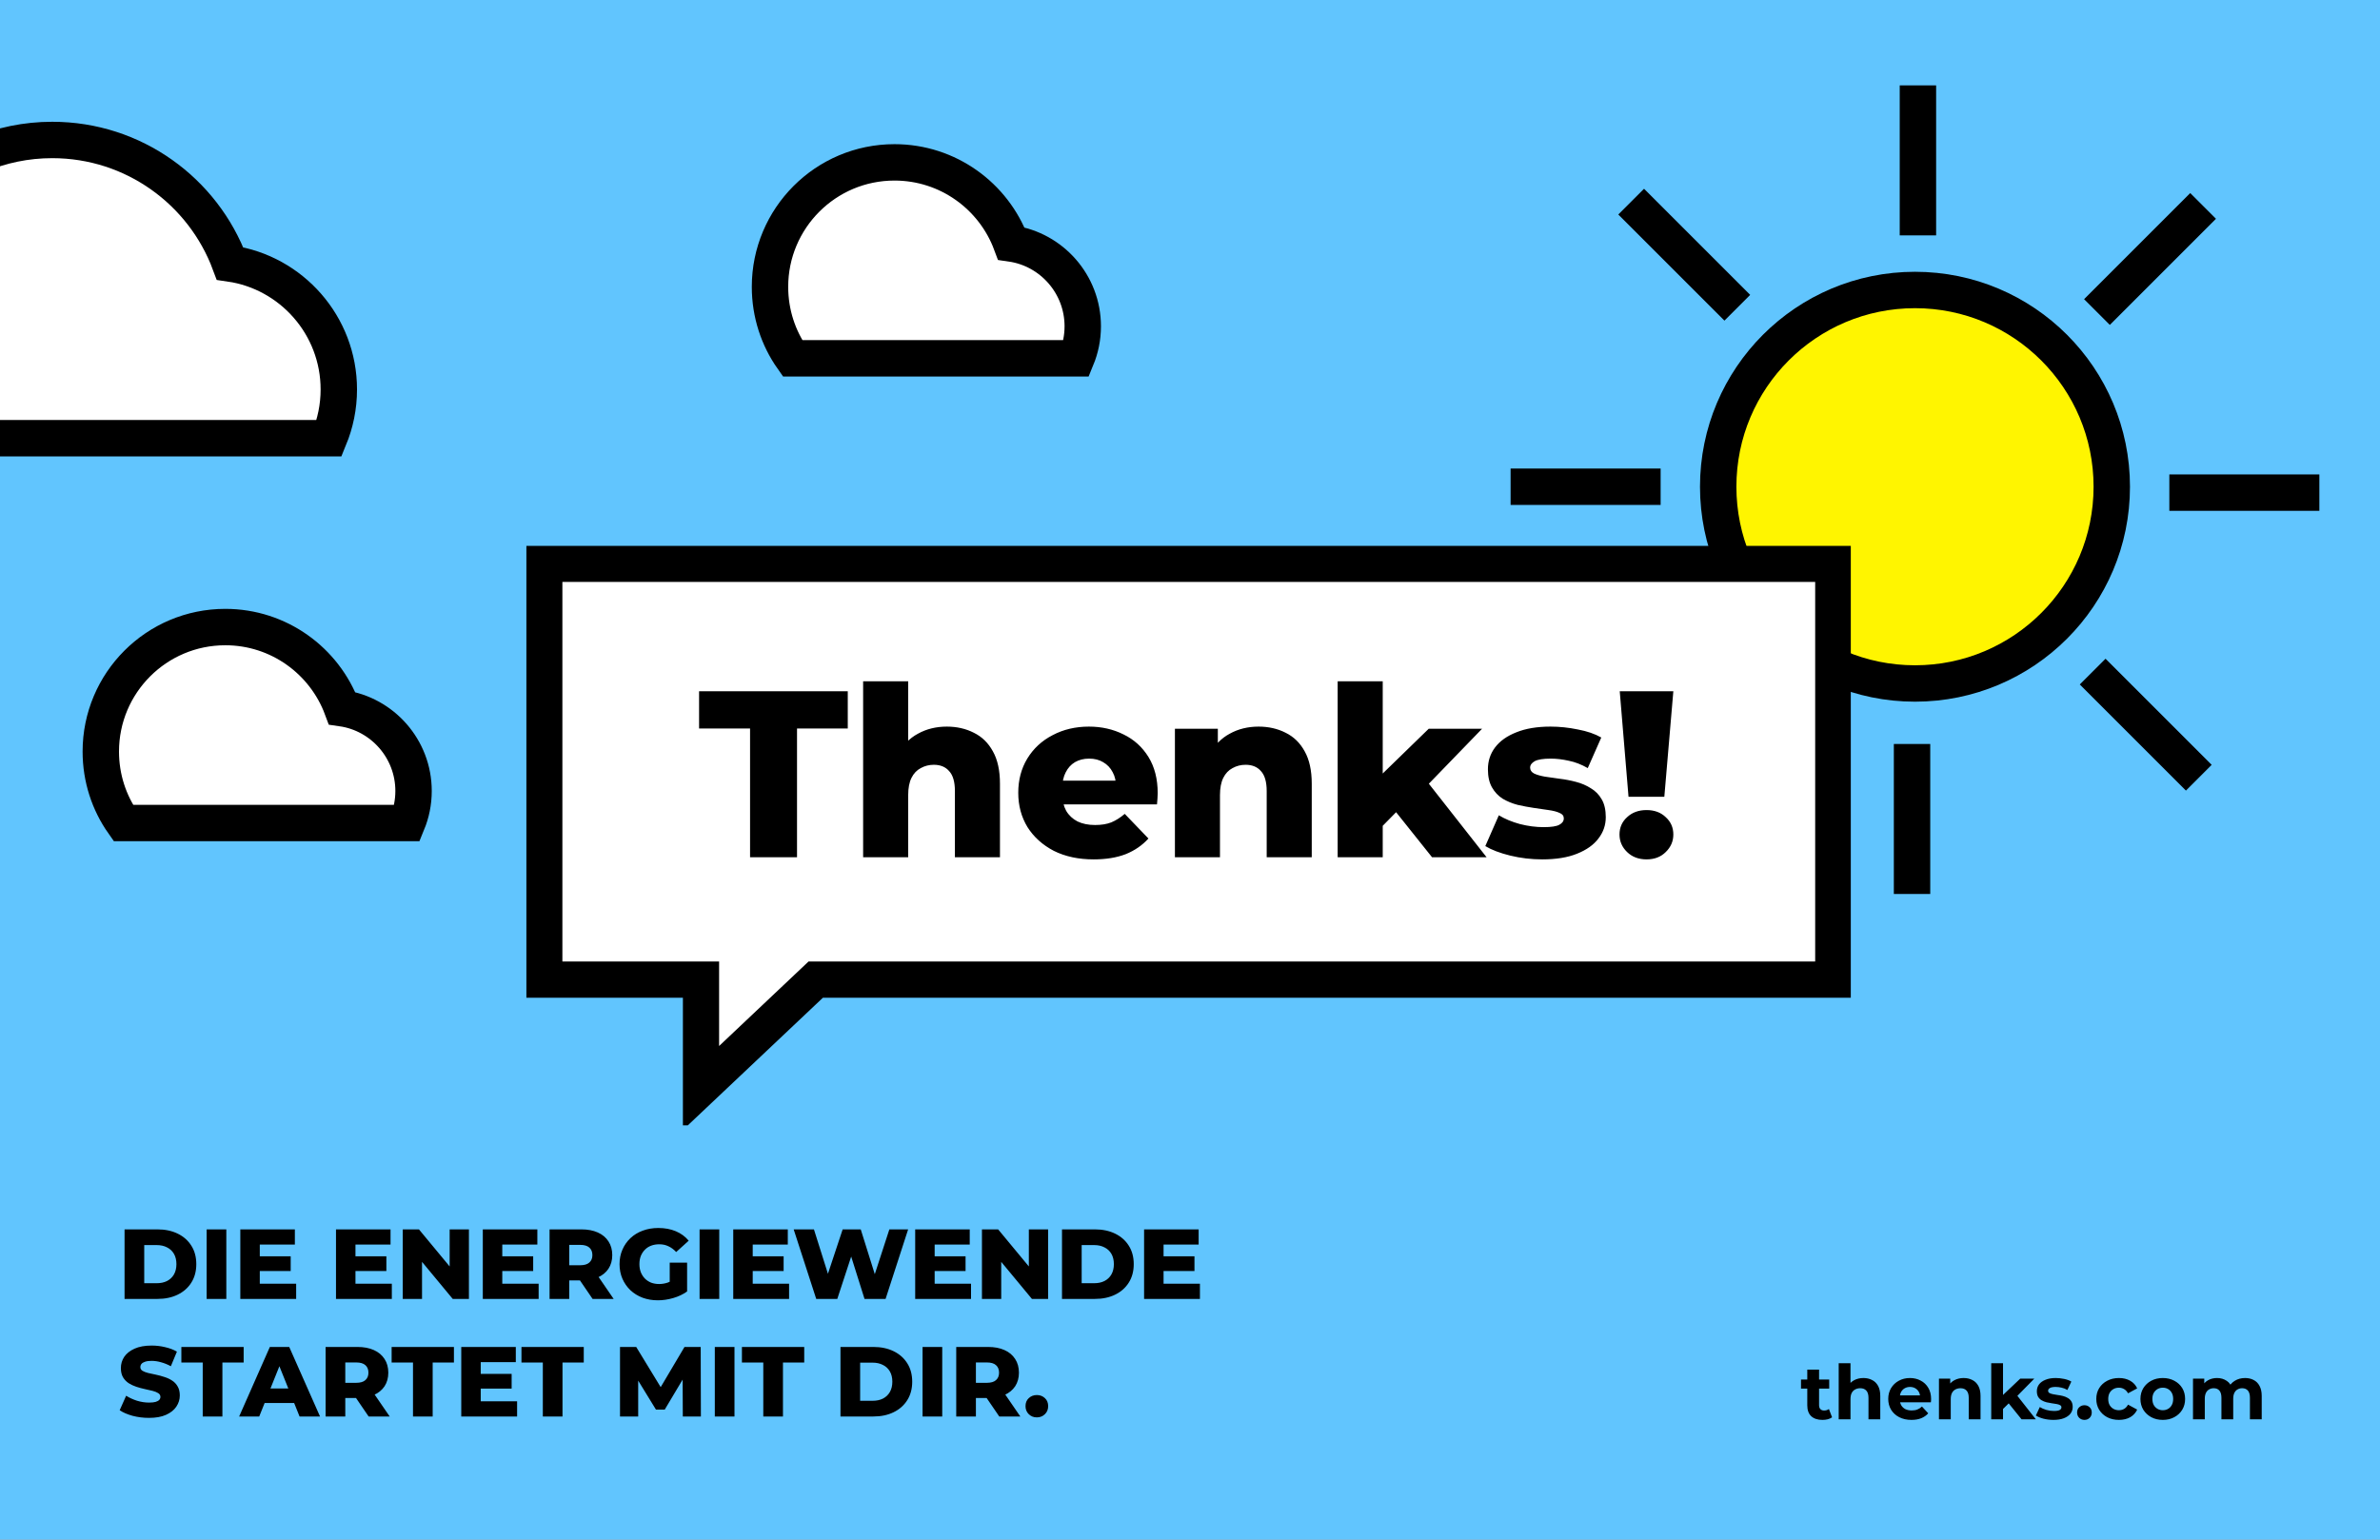
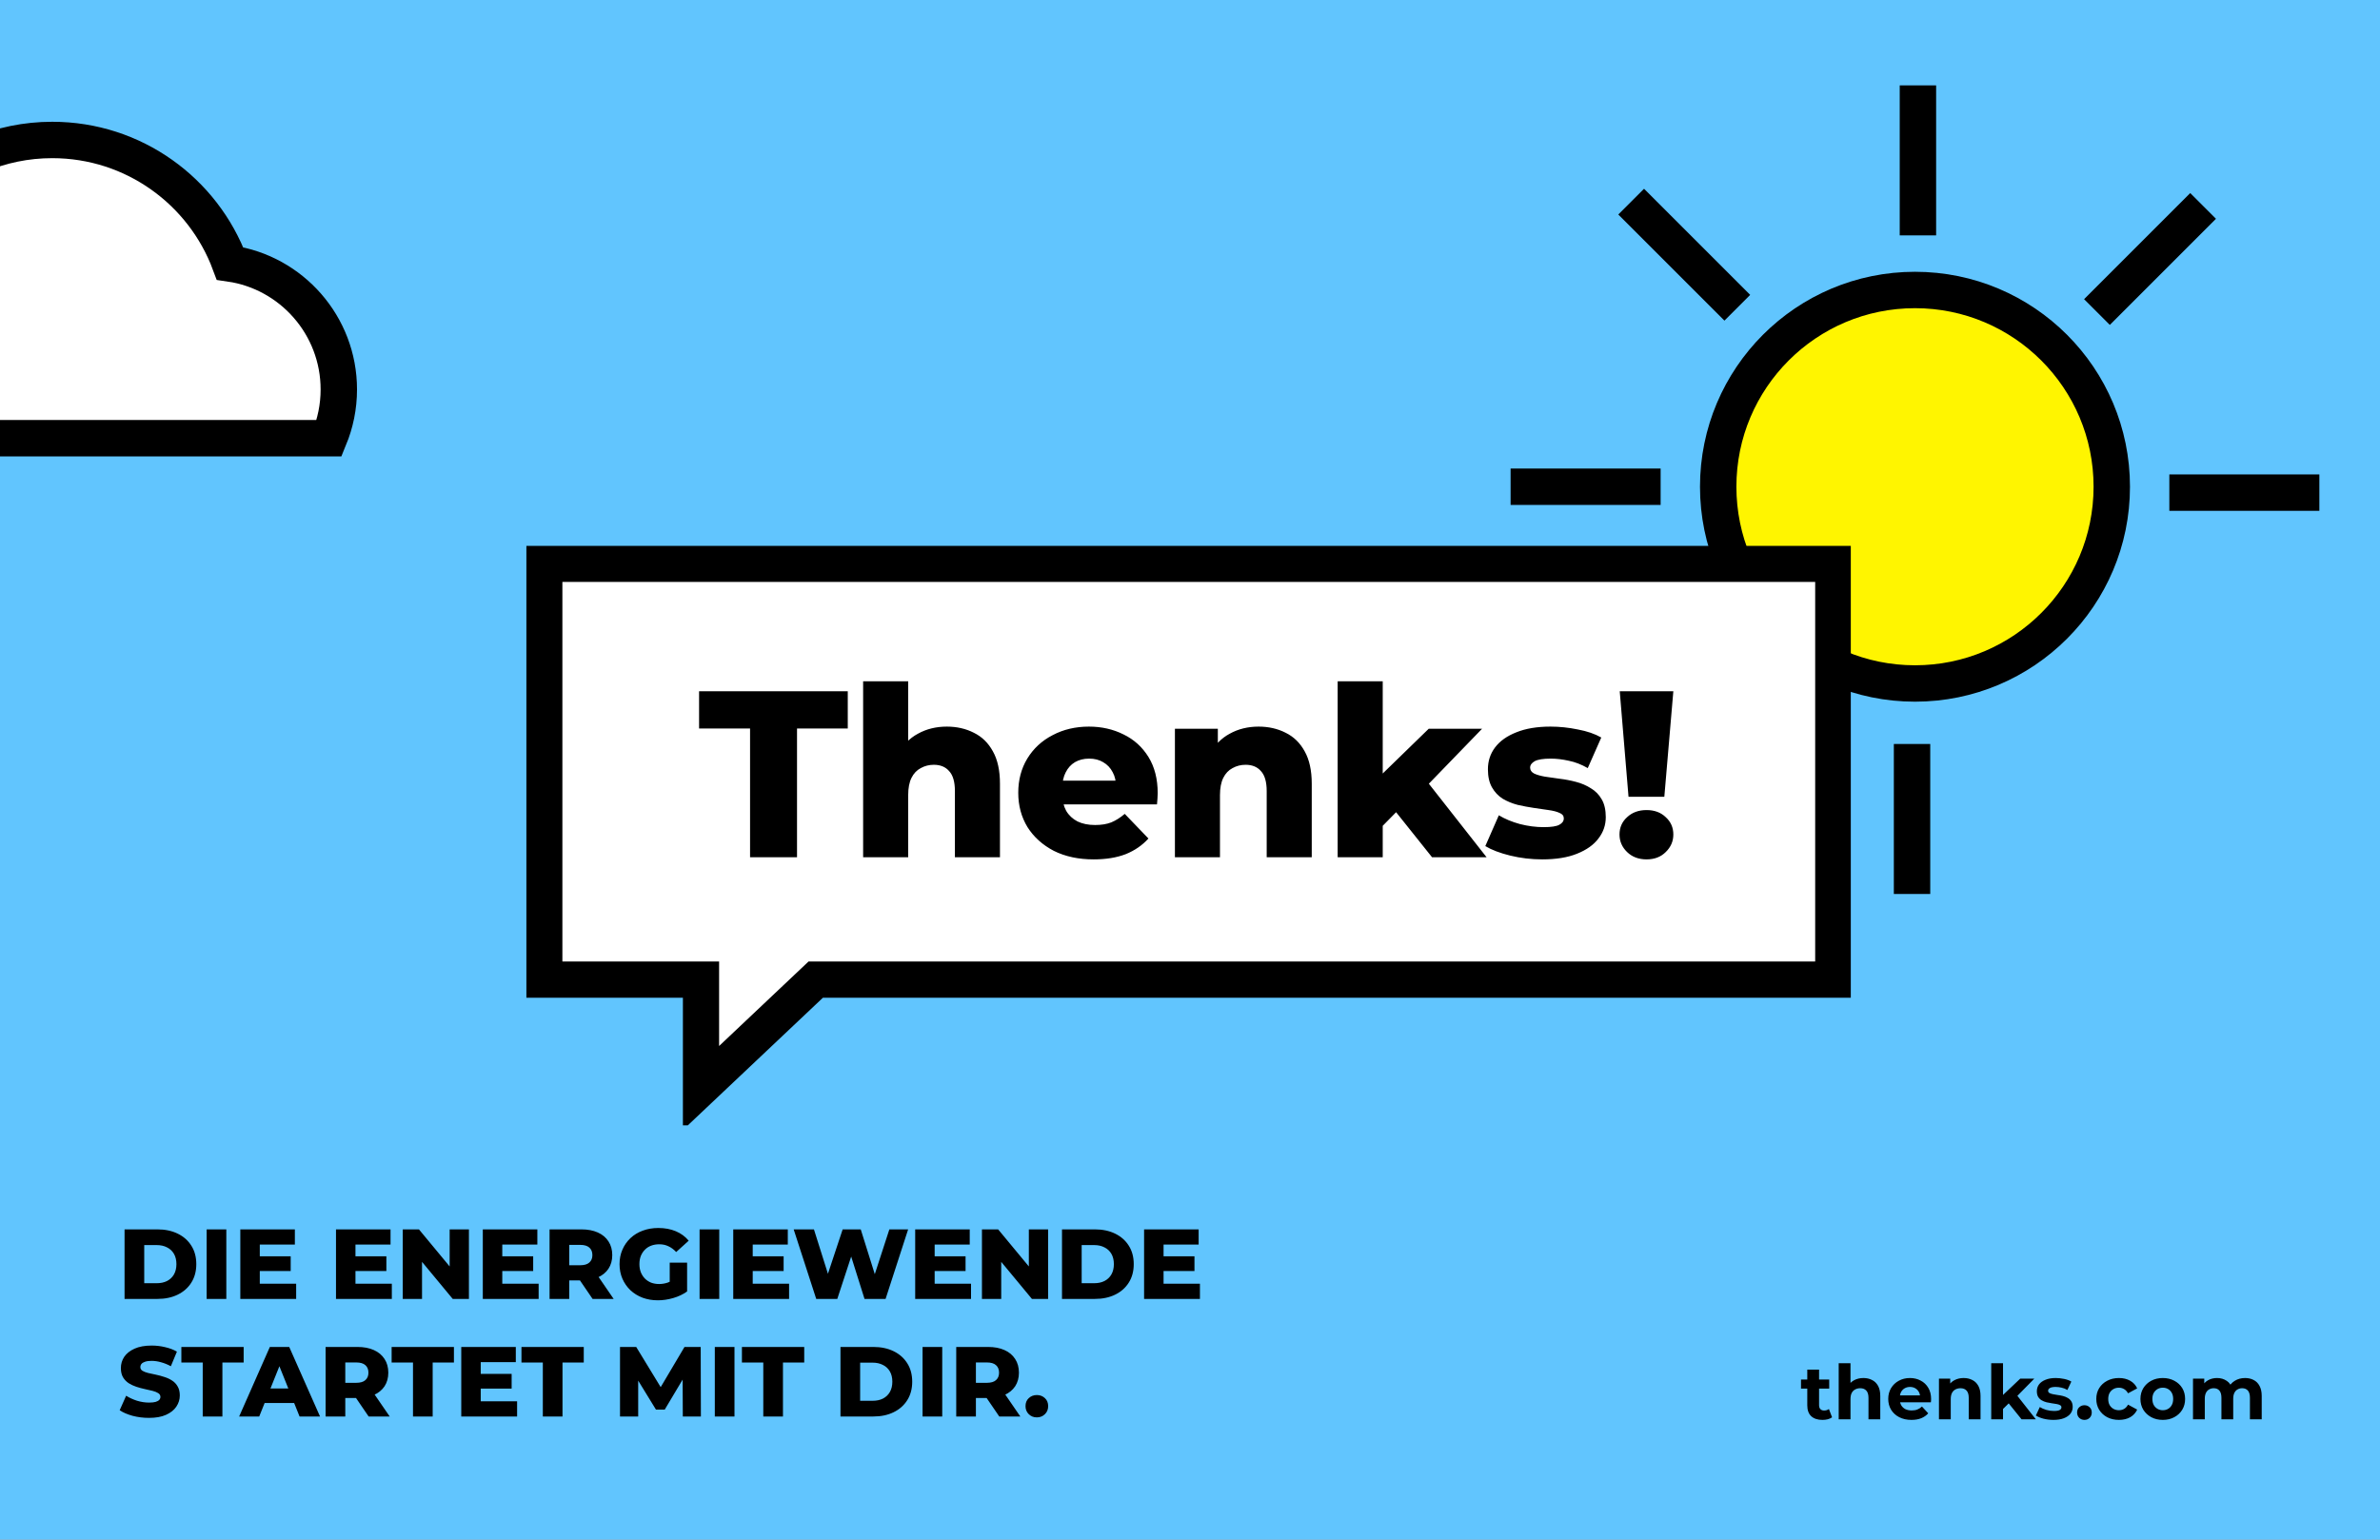
<svg xmlns="http://www.w3.org/2000/svg" width="850" height="550" viewBox="0 0 850 550" fill="none">
  <rect x="0" y="0" width="850" height="550" fill="#808080" stroke="none" />
  <g clip-path="url(#clip0_1296_1205)">
    <rect width="850" height="550" transform="translate(850 550) rotate(-180)" fill="#61C5FE" />
    <path d="M121.004 139.118C121.004 145.34 119.759 151.179 117.558 156.54H-36.747C-44.501 145.531 -49 132.13 -49 117.676C-49 80.344 -18.752 50 18.676 50C47.776 50 72.568 68.379 82.14 94.128C104.061 97.287 121.004 116.24 121.004 139.118Z" fill="white" stroke="black" stroke-width="13" stroke-miterlimit="10" />
-     <path d="M147.698 282.553C147.698 286.642 146.88 290.478 145.434 294H44.05C38.956 286.767 36 277.962 36 268.465C36 243.937 55.874 224 80.465 224C99.585 224 115.874 236.075 122.164 252.994C136.566 255.069 147.698 267.522 147.698 282.553Z" fill="white" stroke="black" stroke-width="13" stroke-miterlimit="10" />
-     <path d="M386.698 116.553C386.698 120.642 385.88 124.478 384.434 128H283.05C277.956 120.767 275 111.962 275 102.465C275 77.937 294.874 58 319.465 58C338.585 58 354.874 70.076 361.164 86.994C375.566 89.069 386.698 101.522 386.698 116.553Z" fill="white" stroke="black" stroke-width="13" stroke-miterlimit="10" />
    <path d="M682.872 312.848L682.872 272.266" stroke="black" stroke-width="13" stroke-miterlimit="10" stroke-linecap="square" />
-     <path d="M780.69 273.219L751.976 244.505" stroke="black" stroke-width="13" stroke-miterlimit="10" stroke-linecap="square" />
    <path d="M821.845 175.977L781.263 175.977" stroke="black" stroke-width="13" stroke-miterlimit="10" stroke-linecap="square" />
    <path d="M782.222 78.158L753.508 106.872" stroke="black" stroke-width="13" stroke-miterlimit="10" stroke-linecap="square" />
    <path d="M684.974 37L684.974 77.582" stroke="black" stroke-width="13" stroke-miterlimit="10" stroke-linecap="square" />
    <path d="M587.158 76.626L615.872 105.34" stroke="black" stroke-width="13" stroke-miterlimit="10" stroke-linecap="square" />
    <path d="M546 173.872L586.583 173.872" stroke="black" stroke-width="13" stroke-miterlimit="10" stroke-linecap="square" />
    <path d="M585.625 271.688L614.339 242.974" stroke="black" stroke-width="13" stroke-miterlimit="10" stroke-linecap="square" />
    <circle cx="683.923" cy="173.87" r="70.283" transform="rotate(-180 683.923 173.87)" fill="#FFF500" stroke="black" stroke-width="13" stroke-linecap="square" />
    <g clip-path="url(#clip1_1296_1205)">
      <path d="M194.389 201.411V349.937H250.357V388.656L291.332 349.937H654.743V201.411H194.389Z" fill="white" stroke="black" stroke-width="12.929" stroke-miterlimit="10" />
      <path d="M267.88 306.228V260.238H249.67V246.94H302.775V260.238H284.65V306.228H267.88ZM338.158 259.56C341.715 259.56 344.934 260.294 347.813 261.762C350.693 263.174 352.952 265.376 354.589 268.369C356.283 271.361 357.13 275.229 357.13 279.972V306.228H341.038V282.598C341.038 279.323 340.36 276.951 339.005 275.483C337.706 273.959 335.871 273.196 333.5 273.196C331.806 273.196 330.253 273.592 328.841 274.382C327.43 275.116 326.329 276.274 325.538 277.855C324.748 279.436 324.352 281.497 324.352 284.038V306.228H308.26V243.383H324.352V273.366L320.626 269.554C322.376 266.223 324.776 263.739 327.825 262.101C330.874 260.407 334.318 259.56 338.158 259.56ZM390.596 306.99C385.175 306.99 380.432 305.974 376.367 303.941C372.358 301.852 369.224 299.029 366.965 295.472C364.763 291.858 363.662 287.764 363.662 283.191C363.662 278.617 364.735 274.551 366.881 270.994C369.083 267.381 372.104 264.586 375.943 262.609C379.783 260.577 384.102 259.56 388.902 259.56C393.419 259.56 397.541 260.492 401.267 262.355C404.994 264.162 407.959 266.844 410.161 270.401C412.363 273.959 413.464 278.278 413.464 283.36C413.464 283.925 413.436 284.574 413.379 285.308C413.323 286.042 413.266 286.72 413.21 287.341H376.875V278.871H404.655L398.557 281.243C398.614 279.153 398.218 277.346 397.371 275.822C396.581 274.297 395.452 273.112 393.984 272.265C392.572 271.418 390.906 270.994 388.986 270.994C387.067 270.994 385.373 271.418 383.905 272.265C382.493 273.112 381.392 274.326 380.602 275.907C379.811 277.431 379.416 279.238 379.416 281.327V283.783C379.416 286.042 379.867 287.99 380.771 289.627C381.731 291.265 383.086 292.535 384.836 293.439C386.587 294.286 388.676 294.709 391.104 294.709C393.362 294.709 395.282 294.399 396.863 293.778C398.501 293.1 400.11 292.084 401.691 290.729L410.161 299.537C407.959 301.965 405.248 303.828 402.03 305.127C398.811 306.369 395 306.99 390.596 306.99ZM449.511 259.56C453.068 259.56 456.287 260.294 459.166 261.762C462.046 263.174 464.304 265.376 465.942 268.369C467.636 271.361 468.483 275.229 468.483 279.972V306.228H452.391V282.598C452.391 279.323 451.713 276.951 450.358 275.483C449.059 273.959 447.224 273.196 444.853 273.196C443.159 273.196 441.606 273.592 440.194 274.382C438.783 275.116 437.682 276.274 436.891 277.855C436.101 279.436 435.705 281.497 435.705 284.038V306.228H419.613V260.322H434.943V273.366L431.979 269.554C433.729 266.223 436.129 263.739 439.178 262.101C442.227 260.407 445.671 259.56 449.511 259.56ZM491.121 297.758L491.545 278.532L510.263 260.322H529.319L508.569 281.751L500.353 288.357L491.121 297.758ZM477.739 306.228V243.383H493.832V306.228H477.739ZM511.449 306.228L497.389 288.611L507.383 276.245L530.929 306.228H511.449ZM550.794 306.99C546.898 306.99 543.087 306.539 539.36 305.635C535.69 304.732 532.725 303.602 530.467 302.247L535.295 291.237C537.44 292.535 539.953 293.58 542.833 294.371C545.712 295.105 548.535 295.472 551.302 295.472C554.013 295.472 555.876 295.189 556.892 294.625C557.965 294.06 558.501 293.298 558.501 292.338C558.501 291.434 557.993 290.785 556.977 290.39C556.017 289.938 554.718 289.599 553.081 289.373C551.5 289.148 549.749 288.893 547.83 288.611C545.91 288.329 543.962 287.962 541.986 287.51C540.066 287.002 538.287 286.268 536.65 285.308C535.069 284.292 533.798 282.936 532.838 281.243C531.878 279.549 531.399 277.403 531.399 274.806C531.399 271.869 532.245 269.272 533.939 267.013C535.69 264.698 538.231 262.892 541.562 261.593C544.894 260.238 548.959 259.56 553.758 259.56C556.977 259.56 560.224 259.899 563.499 260.577C566.83 261.198 569.625 262.158 571.884 263.456L567.056 274.382C564.797 273.083 562.539 272.208 560.28 271.757C558.021 271.248 555.876 270.994 553.843 270.994C551.133 270.994 549.213 271.305 548.084 271.926C547.011 272.547 546.475 273.309 546.475 274.213C546.475 275.116 546.954 275.822 547.914 276.33C548.874 276.782 550.145 277.149 551.726 277.431C553.363 277.657 555.142 277.911 557.062 278.193C558.981 278.419 560.901 278.786 562.821 279.295C564.797 279.803 566.576 280.565 568.157 281.581C569.794 282.541 571.093 283.868 572.053 285.562C573.013 287.2 573.493 289.317 573.493 291.914C573.493 294.738 572.618 297.278 570.867 299.537C569.173 301.796 566.632 303.602 563.244 304.958C559.913 306.313 555.763 306.99 550.794 306.99ZM581.613 284.63L578.479 246.94H597.621L594.402 284.63H581.613ZM588.05 306.99C585.227 306.99 582.912 306.115 581.105 304.365C579.298 302.614 578.395 300.525 578.395 298.097C578.395 295.613 579.298 293.552 581.105 291.914C582.912 290.22 585.227 289.373 588.05 289.373C590.873 289.373 593.16 290.22 594.91 291.914C596.717 293.552 597.621 295.613 597.621 298.097C597.621 300.525 596.717 302.614 594.91 304.365C593.16 306.115 590.873 306.99 588.05 306.99Z" fill="black" />
    </g>
    <path d="M44.484 464V439.159H56.23C58.974 439.159 61.388 439.668 63.469 440.685C65.551 441.703 67.172 443.134 68.331 444.979C69.514 446.824 70.106 449.025 70.106 451.58C70.106 454.111 69.514 456.311 68.331 458.18C67.172 460.025 65.551 461.457 63.469 462.474C61.388 463.491 58.974 464 56.23 464H44.484ZM51.51 458.393H55.946C57.366 458.393 58.596 458.133 59.637 457.612C60.702 457.068 61.529 456.288 62.121 455.27C62.712 454.229 63.008 452.999 63.008 451.58C63.008 450.137 62.712 448.906 62.121 447.889C61.529 446.872 60.702 446.103 59.637 445.582C58.596 445.038 57.366 444.766 55.946 444.766H51.51V458.393ZM73.802 464V439.159H80.829V464H73.802ZM92.286 448.776H103.819V454.028H92.286V448.776ZM92.783 458.571H105.771V464H85.828V439.159H105.31V444.589H92.783V458.571ZM126.456 448.776H137.989V454.028H126.456V448.776ZM126.953 458.571H139.941V464H119.997V439.159H139.479V444.589H126.953V458.571ZM143.84 464V439.159H149.624L163.322 455.696H160.59V439.159H167.474V464H161.69L147.992 447.463H150.724V464H143.84ZM178.889 448.776H190.422V454.028H178.889V448.776ZM179.386 458.571H192.374V464H172.43V439.159H191.912V444.589H179.386V458.571ZM196.273 464V439.159H207.629C209.9 439.159 211.852 439.526 213.484 440.259C215.14 440.993 216.417 442.057 217.316 443.453C218.215 444.825 218.665 446.458 218.665 448.35C218.665 450.219 218.215 451.84 217.316 453.212C216.417 454.561 215.14 455.601 213.484 456.335C211.852 457.045 209.9 457.399 207.629 457.399H200.176L203.299 454.454V464H196.273ZM211.639 464L205.464 454.951H212.952L219.162 464H211.639ZM203.299 455.199L200.176 451.97H207.203C208.67 451.97 209.758 451.651 210.468 451.012C211.201 450.373 211.568 449.486 211.568 448.35C211.568 447.191 211.201 446.292 210.468 445.653C209.758 445.015 208.67 444.695 207.203 444.695H200.176L203.299 441.466V455.199ZM234.962 464.497C232.998 464.497 231.176 464.189 229.497 463.574C227.817 462.935 226.362 462.036 225.132 460.877C223.925 459.718 222.979 458.358 222.293 456.796C221.607 455.211 221.264 453.472 221.264 451.58C221.264 449.687 221.607 447.96 222.293 446.399C222.979 444.814 223.937 443.441 225.167 442.282C226.398 441.123 227.853 440.236 229.532 439.621C231.236 438.982 233.093 438.662 235.104 438.662C237.446 438.662 239.539 439.053 241.385 439.834C243.23 440.614 244.756 441.738 245.963 443.205L241.491 447.25C240.64 446.328 239.717 445.642 238.723 445.192C237.753 444.719 236.665 444.482 235.458 444.482C234.394 444.482 233.424 444.648 232.549 444.979C231.673 445.31 230.928 445.795 230.313 446.434C229.698 447.049 229.213 447.794 228.858 448.67C228.527 449.521 228.361 450.491 228.361 451.58C228.361 452.621 228.527 453.579 228.858 454.454C229.213 455.329 229.698 456.086 230.313 456.725C230.928 457.34 231.661 457.825 232.513 458.18C233.388 458.511 234.347 458.677 235.388 458.677C236.428 458.677 237.446 458.511 238.439 458.18C239.433 457.825 240.438 457.234 241.456 456.406L245.395 461.338C243.975 462.356 242.331 463.136 240.462 463.681C238.593 464.225 236.76 464.497 234.962 464.497ZM239.185 460.416V451.047H245.395V461.338L239.185 460.416ZM249.849 464V439.159H256.876V464H249.849ZM268.333 448.776H279.866V454.028H268.333V448.776ZM268.83 458.571H281.818V464H261.875V439.159H281.357V444.589H268.83V458.571ZM291.51 464L283.455 439.159H290.694L297.472 460.664H293.817L300.949 439.159H307.408L314.151 460.664H310.637L317.628 439.159H324.335L316.28 464H308.757L303.008 445.724H305.03L299.033 464H291.51ZM333.311 448.776H344.845V454.028H333.311V448.776ZM333.808 458.571H346.796V464H326.853V439.159H346.335V444.589H333.808V458.571ZM350.695 464V439.159H356.48L370.178 455.696H367.445V439.159H374.33V464H368.545L354.847 447.463H357.58V464H350.695ZM379.286 464V439.159H391.032C393.776 439.159 396.189 439.668 398.271 440.685C400.353 441.703 401.974 443.134 403.133 444.979C404.316 446.824 404.907 449.025 404.907 451.58C404.907 454.111 404.316 456.311 403.133 458.18C401.974 460.025 400.353 461.457 398.271 462.474C396.189 463.491 393.776 464 391.032 464H379.286ZM386.312 458.393H390.748C392.167 458.393 393.398 458.133 394.439 457.612C395.503 457.068 396.331 456.288 396.923 455.27C397.514 454.229 397.81 452.999 397.81 451.58C397.81 450.137 397.514 448.906 396.923 447.889C396.331 446.872 395.503 446.103 394.439 445.582C393.398 445.038 392.167 444.766 390.748 444.766H386.312V458.393ZM415.062 448.776H426.596V454.028H415.062V448.776ZM415.559 458.571H428.547V464H408.604V439.159H428.086V444.589H415.559V458.571ZM53.214 506.497C51.179 506.497 49.216 506.248 47.323 505.752C45.454 505.231 43.928 504.569 42.745 503.764L45.052 498.583C46.164 499.293 47.441 499.884 48.884 500.358C50.351 500.807 51.806 501.032 53.249 501.032C54.219 501.032 55 500.949 55.591 500.783C56.183 500.594 56.609 500.358 56.869 500.074C57.153 499.766 57.295 499.411 57.295 499.009C57.295 498.441 57.035 497.992 56.514 497.661C55.994 497.329 55.319 497.057 54.491 496.844C53.663 496.632 52.741 496.419 51.723 496.206C50.73 495.993 49.724 495.721 48.707 495.389C47.713 495.058 46.803 494.632 45.974 494.112C45.147 493.568 44.472 492.87 43.952 492.018C43.431 491.143 43.171 490.043 43.171 488.718C43.171 487.228 43.573 485.879 44.378 484.672C45.206 483.466 46.436 482.496 48.068 481.763C49.701 481.029 51.735 480.662 54.172 480.662C55.804 480.662 57.401 480.852 58.963 481.23C60.548 481.585 61.955 482.117 63.186 482.827L61.021 488.044C59.838 487.405 58.667 486.932 57.508 486.624C56.349 486.293 55.225 486.127 54.136 486.127C53.166 486.127 52.386 486.234 51.794 486.447C51.203 486.636 50.777 486.896 50.517 487.228C50.257 487.559 50.127 487.937 50.127 488.363C50.127 488.907 50.375 489.345 50.872 489.676C51.392 489.984 52.066 490.244 52.894 490.457C53.746 490.646 54.669 490.847 55.662 491.06C56.68 491.273 57.685 491.545 58.679 491.876C59.696 492.184 60.619 492.61 61.447 493.154C62.275 493.674 62.937 494.372 63.434 495.248C63.954 496.099 64.215 497.176 64.215 498.477C64.215 499.92 63.801 501.257 62.973 502.487C62.168 503.693 60.95 504.663 59.318 505.397C57.709 506.13 55.674 506.497 53.214 506.497ZM72.401 506V486.731H64.772V481.159H87.022V486.731H79.428V506H72.401ZM85.411 506L96.376 481.159H103.296L114.297 506H106.987L98.399 484.602H101.167L92.579 506H85.411ZM91.408 501.174L93.218 495.993H105.355L107.164 501.174H91.408ZM116.289 506V481.159H127.645C129.916 481.159 131.868 481.526 133.5 482.259C135.156 482.993 136.434 484.057 137.333 485.453C138.232 486.825 138.681 488.458 138.681 490.35C138.681 492.219 138.232 493.84 137.333 495.212C136.434 496.561 135.156 497.601 133.5 498.335C131.868 499.045 129.916 499.399 127.645 499.399H120.193L123.316 496.454V506H116.289ZM131.655 506L125.48 496.951H132.968L139.178 506H131.655ZM123.316 497.199L120.193 493.97H127.219C128.686 493.97 129.774 493.651 130.484 493.012C131.217 492.373 131.584 491.486 131.584 490.35C131.584 489.191 131.217 488.292 130.484 487.653C129.774 487.015 128.686 486.695 127.219 486.695H120.193L123.316 483.466V497.199ZM147.499 506V486.731H139.869V481.159H162.119V486.731H154.525V506H147.499ZM171.195 490.776H182.729V496.028H171.195V490.776ZM171.692 500.571H184.68V506H164.737V481.159H184.219V486.589H171.692V500.571ZM193.867 506V486.731H186.237V481.159H208.487V486.731H200.893V506H193.867ZM221.432 506V481.159H227.217L237.508 498.051H234.456L244.463 481.159H250.248L250.319 506H243.86L243.789 490.989H244.889L237.401 503.551H234.279L226.578 490.989H227.926V506H221.432ZM255.29 506V481.159H262.317V506H255.29ZM272.603 506V486.731H264.973V481.159H287.224V486.731H279.629V506H272.603ZM300.168 506V481.159H311.915C314.659 481.159 317.072 481.668 319.154 482.685C321.236 483.703 322.856 485.134 324.016 486.979C325.198 488.824 325.79 491.025 325.79 493.58C325.79 496.111 325.198 498.311 324.016 500.18C322.856 502.025 321.236 503.457 319.154 504.474C317.072 505.491 314.659 506 311.915 506H300.168ZM307.195 500.393H311.631C313.05 500.393 314.28 500.133 315.321 499.612C316.386 499.068 317.214 498.288 317.805 497.27C318.397 496.229 318.693 494.999 318.693 493.58C318.693 492.137 318.397 490.906 317.805 489.889C317.214 488.872 316.386 488.103 315.321 487.582C314.28 487.038 313.05 486.766 311.631 486.766H307.195V500.393ZM329.487 506V481.159H336.513V506H329.487ZM341.512 506V481.159H352.868C355.139 481.159 357.091 481.526 358.723 482.259C360.379 482.993 361.656 484.057 362.555 485.453C363.454 486.825 363.904 488.458 363.904 490.35C363.904 492.219 363.454 493.84 362.555 495.212C361.656 496.561 360.379 497.601 358.723 498.335C357.091 499.045 355.139 499.399 352.868 499.399H345.415L348.538 496.454V506H341.512ZM356.878 506L350.703 496.951H358.191L364.401 506H356.878ZM348.538 497.199L345.415 493.97H352.442C353.909 493.97 354.997 493.651 355.707 493.012C356.44 492.373 356.807 491.486 356.807 490.35C356.807 489.191 356.44 488.292 355.707 487.653C354.997 487.015 353.909 486.695 352.442 486.695H345.415L348.538 483.466V497.199ZM370.3 506.319C369.164 506.319 368.206 505.941 367.425 505.184C366.645 504.427 366.254 503.469 366.254 502.309C366.254 501.103 366.645 500.145 367.425 499.435C368.206 498.702 369.164 498.335 370.3 498.335C371.435 498.335 372.394 498.702 373.174 499.435C373.955 500.145 374.345 501.103 374.345 502.309C374.345 503.469 373.955 504.427 373.174 505.184C372.394 505.941 371.435 506.319 370.3 506.319Z" fill="black" />
    <path d="M650.884 507.216C649.174 507.216 647.842 506.784 646.888 505.92C645.934 505.038 645.457 503.733 645.457 502.005V489.261H649.669V501.951C649.669 502.563 649.831 503.04 650.155 503.382C650.479 503.706 650.92 503.868 651.478 503.868C652.144 503.868 652.711 503.688 653.179 503.328L654.313 506.298C653.881 506.604 653.359 506.838 652.747 507C652.153 507.144 651.532 507.216 650.884 507.216ZM643.216 496.038V492.798H653.287V496.038H643.216ZM665.506 492.258C666.658 492.258 667.684 492.492 668.584 492.96C669.502 493.41 670.222 494.112 670.744 495.066C671.266 496.002 671.527 497.208 671.527 498.684V507H667.315V499.332C667.315 498.162 667.054 497.298 666.532 496.74C666.028 496.182 665.308 495.903 664.372 495.903C663.706 495.903 663.103 496.047 662.563 496.335C662.041 496.605 661.627 497.028 661.321 497.604C661.033 498.18 660.889 498.918 660.889 499.818V507H656.677V486.966H660.889V496.497L659.944 495.282C660.466 494.31 661.213 493.563 662.185 493.041C663.157 492.519 664.264 492.258 665.506 492.258ZM682.66 507.216C681.004 507.216 679.546 506.892 678.286 506.244C677.044 505.596 676.081 504.714 675.397 503.598C674.713 502.464 674.371 501.177 674.371 499.737C674.371 498.279 674.704 496.992 675.37 495.876C676.054 494.742 676.981 493.86 678.151 493.23C679.321 492.582 680.644 492.258 682.12 492.258C683.542 492.258 684.82 492.564 685.954 493.176C687.106 493.77 688.015 494.634 688.681 495.768C689.347 496.884 689.68 498.225 689.68 499.791C689.68 499.953 689.671 500.142 689.653 500.358C689.635 500.556 689.617 500.745 689.599 500.925H677.8V498.468H687.385L685.765 499.197C685.765 498.441 685.612 497.784 685.306 497.226C685 496.668 684.577 496.236 684.037 495.93C683.497 495.606 682.867 495.444 682.147 495.444C681.427 495.444 680.788 495.606 680.23 495.93C679.69 496.236 679.267 496.677 678.961 497.253C678.655 497.811 678.502 498.477 678.502 499.251V499.899C678.502 500.691 678.673 501.393 679.015 502.005C679.375 502.599 679.87 503.058 680.5 503.382C681.148 503.688 681.904 503.841 682.768 503.841C683.542 503.841 684.217 503.724 684.793 503.49C685.387 503.256 685.927 502.905 686.413 502.437L688.654 504.867C687.988 505.623 687.151 506.208 686.143 506.622C685.135 507.018 683.974 507.216 682.66 507.216ZM701.313 492.258C702.465 492.258 703.491 492.492 704.391 492.96C705.309 493.41 706.029 494.112 706.551 495.066C707.073 496.002 707.334 497.208 707.334 498.684V507H703.122V499.332C703.122 498.162 702.861 497.298 702.339 496.74C701.835 496.182 701.115 495.903 700.179 495.903C699.513 495.903 698.91 496.047 698.37 496.335C697.848 496.605 697.434 497.028 697.128 497.604C696.84 498.18 696.696 498.918 696.696 499.818V507H692.484V492.474H696.507V496.497L695.751 495.282C696.273 494.31 697.02 493.563 697.992 493.041C698.964 492.519 700.071 492.258 701.313 492.258ZM714.635 504.03L714.743 498.9L721.52 492.474H726.542L720.035 499.089L717.848 500.871L714.635 504.03ZM711.152 507V486.966H715.364V507H711.152ZM721.979 507L717.065 500.898L719.711 497.631L727.082 507H721.979ZM733.389 507.216C732.147 507.216 730.95 507.072 729.798 506.784C728.664 506.478 727.764 506.1 727.098 505.65L728.502 502.626C729.168 503.04 729.951 503.382 730.851 503.652C731.769 503.904 732.669 504.03 733.551 504.03C734.523 504.03 735.207 503.913 735.603 503.679C736.017 503.445 736.224 503.121 736.224 502.707C736.224 502.365 736.062 502.113 735.738 501.951C735.432 501.771 735.018 501.636 734.496 501.546C733.974 501.456 733.398 501.366 732.768 501.276C732.156 501.186 731.535 501.069 730.905 500.925C730.275 500.763 729.699 500.529 729.177 500.223C728.655 499.917 728.232 499.503 727.908 498.981C727.602 498.459 727.449 497.784 727.449 496.956C727.449 496.038 727.71 495.228 728.232 494.526C728.772 493.824 729.546 493.275 730.554 492.879C731.562 492.465 732.768 492.258 734.172 492.258C735.162 492.258 736.17 492.366 737.196 492.582C738.222 492.798 739.077 493.113 739.761 493.527L738.357 496.524C737.655 496.11 736.944 495.831 736.224 495.687C735.522 495.525 734.838 495.444 734.172 495.444C733.236 495.444 732.552 495.57 732.12 495.822C731.688 496.074 731.472 496.398 731.472 496.794C731.472 497.154 731.625 497.424 731.931 497.604C732.255 497.784 732.678 497.928 733.2 498.036C733.722 498.144 734.289 498.243 734.901 498.333C735.531 498.405 736.161 498.522 736.791 498.684C737.421 498.846 737.988 499.08 738.492 499.386C739.014 499.674 739.437 500.079 739.761 500.601C740.085 501.105 740.247 501.771 740.247 502.599C740.247 503.499 739.977 504.3 739.437 505.002C738.897 505.686 738.114 506.226 737.088 506.622C736.08 507.018 734.847 507.216 733.389 507.216ZM744.438 507.216C743.718 507.216 743.097 506.973 742.575 506.487C742.071 505.983 741.819 505.344 741.819 504.57C741.819 503.796 742.071 503.175 742.575 502.707C743.097 502.221 743.718 501.978 744.438 501.978C745.176 501.978 745.797 502.221 746.301 502.707C746.805 503.175 747.057 503.796 747.057 504.57C747.057 505.344 746.805 505.983 746.301 506.487C745.797 506.973 745.176 507.216 744.438 507.216ZM756.774 507.216C755.208 507.216 753.813 506.901 752.589 506.271C751.365 505.623 750.402 504.732 749.7 503.598C749.016 502.464 748.674 501.177 748.674 499.737C748.674 498.279 749.016 496.992 749.7 495.876C750.402 494.742 751.365 493.86 752.589 493.23C753.813 492.582 755.208 492.258 756.774 492.258C758.304 492.258 759.636 492.582 760.77 493.23C761.904 493.86 762.741 494.769 763.281 495.957L760.014 497.712C759.636 497.028 759.159 496.524 758.583 496.2C758.025 495.876 757.413 495.714 756.747 495.714C756.027 495.714 755.379 495.876 754.803 496.2C754.227 496.524 753.768 496.983 753.426 497.577C753.102 498.171 752.94 498.891 752.94 499.737C752.94 500.583 753.102 501.303 753.426 501.897C753.768 502.491 754.227 502.95 754.803 503.274C755.379 503.598 756.027 503.76 756.747 503.76C757.413 503.76 758.025 503.607 758.583 503.301C759.159 502.977 759.636 502.464 760.014 501.762L763.281 503.544C762.741 504.714 761.904 505.623 760.77 506.271C759.636 506.901 758.304 507.216 756.774 507.216ZM772.433 507.216C770.885 507.216 769.508 506.892 768.302 506.244C767.114 505.596 766.169 504.714 765.467 503.598C764.783 502.464 764.441 501.177 764.441 499.737C764.441 498.279 764.783 496.992 765.467 495.876C766.169 494.742 767.114 493.86 768.302 493.23C769.508 492.582 770.885 492.258 772.433 492.258C773.963 492.258 775.331 492.582 776.537 493.23C777.743 493.86 778.688 494.733 779.372 495.849C780.056 496.965 780.398 498.261 780.398 499.737C780.398 501.177 780.056 502.464 779.372 503.598C778.688 504.714 777.743 505.596 776.537 506.244C775.331 506.892 773.963 507.216 772.433 507.216ZM772.433 503.76C773.135 503.76 773.765 503.598 774.323 503.274C774.881 502.95 775.322 502.491 775.646 501.897C775.97 501.285 776.132 500.565 776.132 499.737C776.132 498.891 775.97 498.171 775.646 497.577C775.322 496.983 774.881 496.524 774.323 496.2C773.765 495.876 773.135 495.714 772.433 495.714C771.731 495.714 771.101 495.876 770.543 496.2C769.985 496.524 769.535 496.983 769.193 497.577C768.869 498.171 768.707 498.891 768.707 499.737C768.707 500.565 768.869 501.285 769.193 501.897C769.535 502.491 769.985 502.95 770.543 503.274C771.101 503.598 771.731 503.76 772.433 503.76ZM801.817 492.258C802.969 492.258 803.986 492.492 804.868 492.96C805.768 493.41 806.47 494.112 806.974 495.066C807.496 496.002 807.757 497.208 807.757 498.684V507H803.545V499.332C803.545 498.162 803.302 497.298 802.816 496.74C802.33 496.182 801.646 495.903 800.764 495.903C800.152 495.903 799.603 496.047 799.117 496.335C798.631 496.605 798.253 497.019 797.983 497.577C797.713 498.135 797.578 498.846 797.578 499.71V507H793.366V499.332C793.366 498.162 793.123 497.298 792.637 496.74C792.169 496.182 791.494 495.903 790.612 495.903C790 495.903 789.451 496.047 788.965 496.335C788.479 496.605 788.101 497.019 787.831 497.577C787.561 498.135 787.426 498.846 787.426 499.71V507H783.214V492.474H787.237V496.443L786.481 495.282C786.985 494.292 787.696 493.545 788.614 493.041C789.55 492.519 790.612 492.258 791.8 492.258C793.132 492.258 794.293 492.6 795.283 493.284C796.291 493.95 796.957 494.976 797.281 496.362L795.796 495.957C796.282 494.823 797.056 493.923 798.118 493.257C799.198 492.591 800.431 492.258 801.817 492.258Z" fill="black" />
  </g>
  <defs>
    <clipPath id="clip0_1296_1205">
      <rect width="850" height="550" fill="white" transform="translate(850 550) rotate(-180)" />
    </clipPath>
    <clipPath id="clip1_1296_1205">
      <rect width="473" height="207" fill="white" transform="translate(188 195)" />
    </clipPath>
  </defs>
</svg>